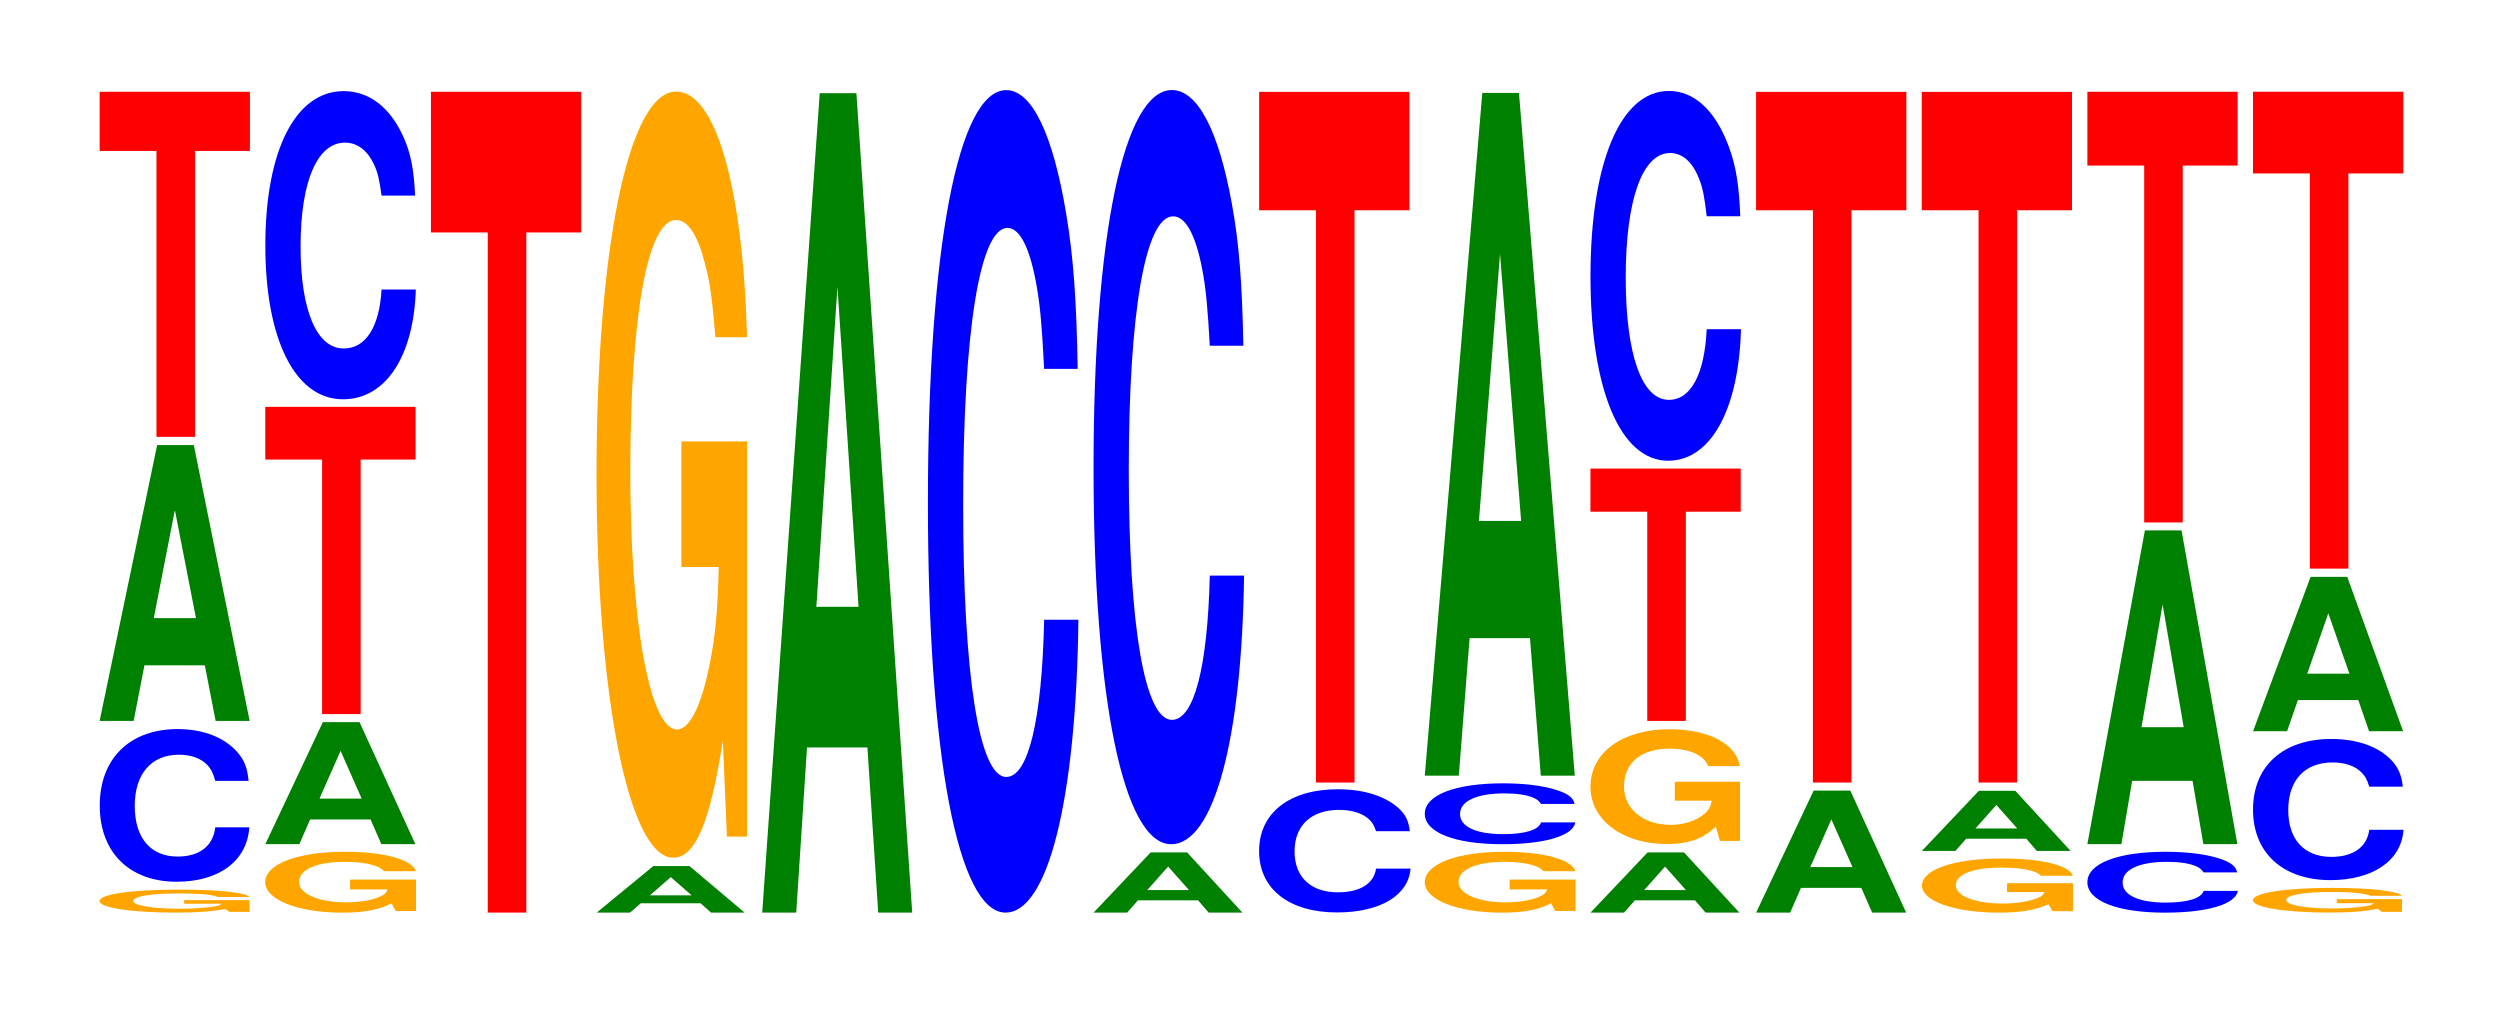
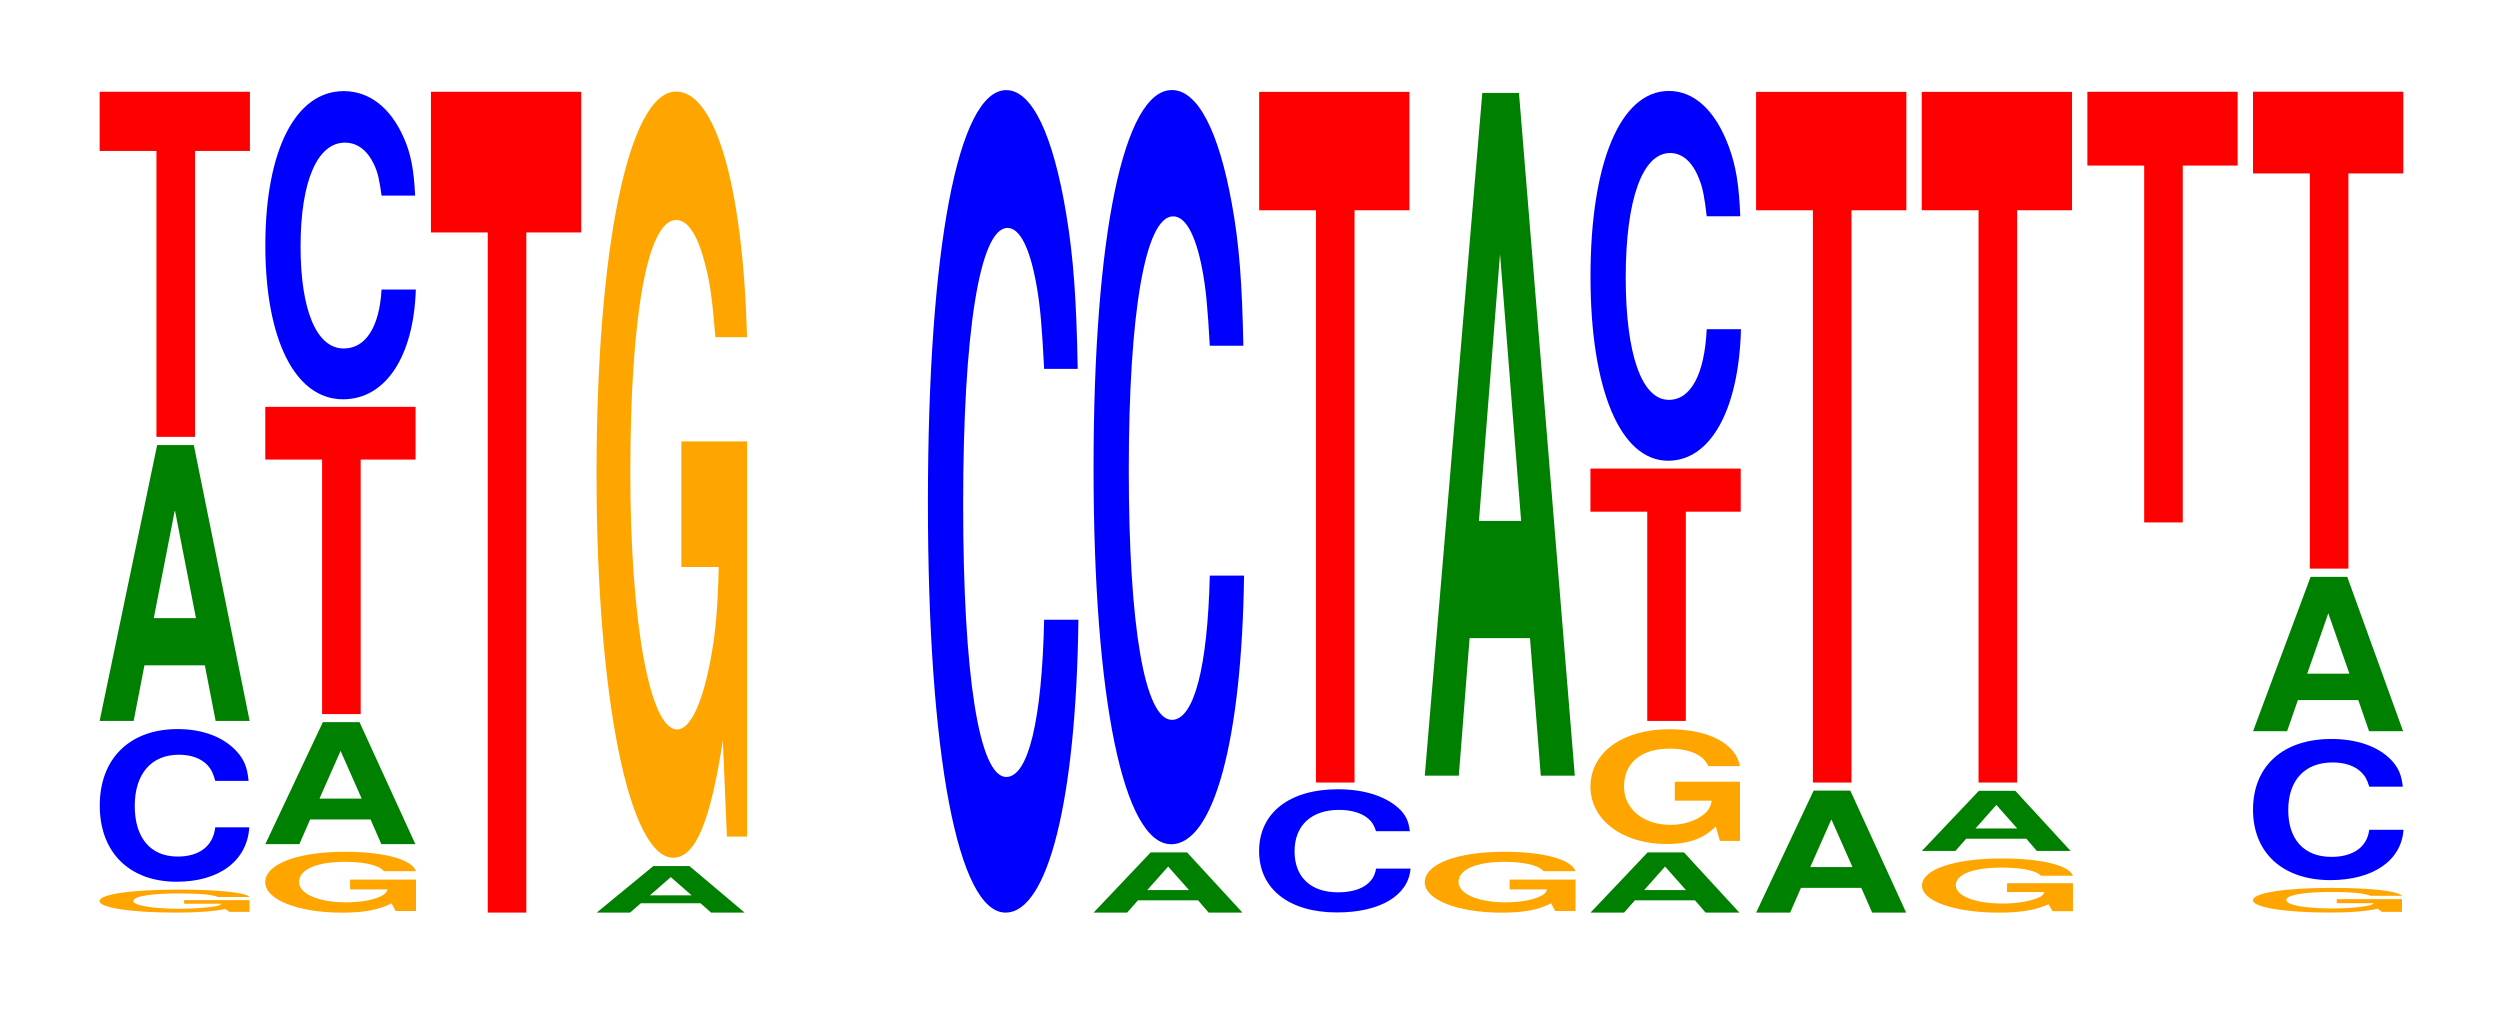
<svg xmlns="http://www.w3.org/2000/svg" xmlns:xlink="http://www.w3.org/1999/xlink" width="163pt" height="66pt" viewBox="0 0 163 66" version="1.1">
  <defs>
    <g>
      <symbol overflow="visible" id="glyph0-0">
        <path style="stroke:none;" d="M 10.391 -0.766 L 6.125 -0.766 L 6.125 -0.531 L 8.562 -0.531 C 8.5 -0.438 8.344 -0.391 8.031 -0.344 C 7.5 -0.266 6.703 -0.203 5.844 -0.203 C 4.078 -0.203 2.812 -0.422 2.812 -0.703 C 2.812 -1.016 3.938 -1.203 5.797 -1.203 C 6.547 -1.203 7.203 -1.172 7.672 -1.125 C 7.984 -1.078 8.141 -1.047 8.344 -0.969 L 10.391 -0.969 C 10.141 -1.266 8.344 -1.453 5.781 -1.453 C 2.703 -1.453 0.609 -1.156 0.609 -0.703 C 0.609 -0.266 2.719 0.047 5.594 0.047 C 7.031 0.047 8 -0.031 8.812 -0.188 L 9.078 0 L 10.391 0 Z M 10.391 -0.766 " />
      </symbol>
      <symbol overflow="visible" id="glyph1-0">
        <path style="stroke:none;" d="M 10.375 -6.281 C 10.297 -7.109 10.109 -7.625 9.641 -8.156 C 8.781 -9.125 7.406 -9.656 5.75 -9.656 C 2.625 -9.656 0.672 -7.734 0.672 -4.672 C 0.672 -1.609 2.609 0.297 5.688 0.297 C 8.453 0.297 10.281 -1.062 10.422 -3.25 L 8.203 -3.25 C 8.062 -2.031 7.172 -1.344 5.75 -1.344 C 3.984 -1.344 2.953 -2.562 2.953 -4.641 C 2.953 -6.734 4.031 -7.984 5.828 -7.984 C 6.625 -7.984 7.281 -7.75 7.703 -7.297 C 7.938 -7.031 8.062 -6.797 8.203 -6.281 Z M 10.375 -6.281 " />
      </symbol>
      <symbol overflow="visible" id="glyph2-0">
        <path style="stroke:none;" d="M 7.234 -3.625 L 7.938 0 L 10.156 0 L 6.516 -17.984 L 4.125 -17.984 L 0.375 0 L 2.594 0 L 3.297 -3.625 Z M 6.656 -6.703 L 3.906 -6.703 L 5.281 -13.75 Z M 6.656 -6.703 " />
      </symbol>
      <symbol overflow="visible" id="glyph3-0">
        <path style="stroke:none;" d="M 6.453 -18.641 L 10.031 -18.641 L 10.031 -22.5 L 0.234 -22.5 L 0.234 -18.641 L 3.938 -18.641 L 3.938 0 L 6.453 0 Z M 6.453 -18.641 " />
      </symbol>
      <symbol overflow="visible" id="glyph4-0">
        <path style="stroke:none;" d="M 10.438 -2.031 L 6.141 -2.031 L 6.141 -1.391 L 8.578 -1.391 C 8.531 -1.172 8.375 -1.047 8.062 -0.906 C 7.531 -0.672 6.719 -0.547 5.875 -0.547 C 4.094 -0.547 2.812 -1.094 2.812 -1.875 C 2.812 -2.688 3.953 -3.188 5.812 -3.188 C 6.578 -3.188 7.219 -3.109 7.703 -2.953 C 8.016 -2.859 8.172 -2.766 8.359 -2.578 L 10.438 -2.578 C 10.172 -3.344 8.375 -3.844 5.797 -3.844 C 2.719 -3.844 0.609 -3.047 0.609 -1.859 C 0.609 -0.719 2.734 0.125 5.625 0.125 C 7.062 0.125 8.031 -0.062 8.844 -0.484 L 9.109 0.016 L 10.438 0.016 Z M 10.438 -2.031 " />
      </symbol>
      <symbol overflow="visible" id="glyph5-0">
        <path style="stroke:none;" d="M 7.234 -1.609 L 7.938 0 L 10.156 0 L 6.516 -7.953 L 4.125 -7.953 L 0.375 0 L 2.594 0 L 3.297 -1.609 Z M 6.656 -2.969 L 3.906 -2.969 L 5.281 -6.078 Z M 6.656 -2.969 " />
      </symbol>
      <symbol overflow="visible" id="glyph6-0">
        <path style="stroke:none;" d="M 6.453 -16.594 L 10.031 -16.594 L 10.031 -20.031 L 0.234 -20.031 L 0.234 -16.594 L 3.938 -16.594 L 3.938 0 L 6.453 0 Z M 6.453 -16.594 " />
      </symbol>
      <symbol overflow="visible" id="glyph7-0">
        <path style="stroke:none;" d="M 10.438 -12.672 C 10.359 -14.328 10.172 -15.391 9.688 -16.469 C 8.828 -18.406 7.453 -19.484 5.781 -19.484 C 2.641 -19.484 0.672 -15.625 0.672 -9.422 C 0.672 -3.266 2.625 0.609 5.734 0.609 C 8.5 0.609 10.344 -2.156 10.484 -6.547 L 8.25 -6.547 C 8.109 -4.109 7.219 -2.703 5.781 -2.703 C 4.016 -2.703 2.969 -5.188 2.969 -9.359 C 2.969 -13.594 4.062 -16.125 5.859 -16.125 C 6.656 -16.125 7.312 -15.641 7.75 -14.719 C 8 -14.203 8.109 -13.703 8.25 -12.672 Z M 10.438 -12.672 " />
      </symbol>
      <symbol overflow="visible" id="glyph8-0">
        <path style="stroke:none;" d="M 6.453 -44.344 L 10.031 -44.344 L 10.031 -53.516 L 0.234 -53.516 L 0.234 -44.344 L 3.938 -44.344 L 3.938 0 L 6.453 0 Z M 6.453 -44.344 " />
      </symbol>
      <symbol overflow="visible" id="glyph9-0">
        <path style="stroke:none;" d="M 7.141 -0.609 L 7.828 0 L 10.016 0 L 6.422 -3.031 L 4.062 -3.031 L 0.375 0 L 2.547 0 L 3.25 -0.609 Z M 6.562 -1.125 L 3.844 -1.125 L 5.203 -2.312 Z M 6.562 -1.125 " />
      </symbol>
      <symbol overflow="visible" id="glyph10-0">
        <path style="stroke:none;" d="M 10.422 -25.641 L 6.141 -25.641 L 6.141 -17.453 L 8.578 -17.453 C 8.516 -14.781 8.375 -13.141 8.047 -11.438 C 7.516 -8.562 6.719 -6.859 5.859 -6.859 C 4.094 -6.859 2.812 -13.797 2.812 -23.609 C 2.812 -33.875 3.938 -40.078 5.797 -40.078 C 6.562 -40.078 7.203 -39.109 7.688 -37.203 C 8 -36.031 8.156 -34.922 8.359 -32.438 L 10.422 -32.438 C 10.156 -42.25 8.375 -48.453 5.797 -48.453 C 2.719 -48.453 0.609 -38.312 0.609 -23.469 C 0.609 -9.031 2.719 1.5 5.609 1.5 C 7.047 1.5 8.016 -0.781 8.844 -6.141 L 9.109 0.125 L 10.422 0.125 Z M 10.422 -25.641 " />
      </symbol>
      <symbol overflow="visible" id="glyph11-0">
-         <path style="stroke:none;" d="M 7.234 -10.766 L 7.938 0 L 10.156 0 L 6.516 -53.422 L 4.125 -53.422 L 0.375 0 L 2.594 0 L 3.297 -10.766 Z M 6.656 -19.938 L 3.906 -19.938 L 5.281 -40.812 Z M 6.656 -19.938 " />
-       </symbol>
+         </symbol>
      <symbol overflow="visible" id="glyph12-0">
        <path style="stroke:none;" d="M 10.438 -33.844 C 10.359 -38.266 10.172 -41.062 9.688 -43.953 C 8.828 -49.141 7.453 -52.016 5.781 -52.016 C 2.641 -52.016 0.672 -41.703 0.672 -25.125 C 0.672 -8.703 2.625 1.609 5.734 1.609 C 8.5 1.609 10.344 -5.75 10.484 -17.484 L 8.25 -17.484 C 8.109 -10.953 7.219 -7.234 5.781 -7.234 C 4.016 -7.234 2.969 -13.828 2.969 -25 C 2.969 -36.297 4.062 -43.031 5.859 -43.031 C 6.656 -43.031 7.312 -41.766 7.75 -39.312 C 8 -37.906 8.109 -36.578 8.25 -33.844 Z M 10.438 -33.844 " />
      </symbol>
      <symbol overflow="visible" id="glyph13-0">
        <path style="stroke:none;" d="M 7.188 -0.797 L 7.875 0 L 10.078 0 L 6.469 -3.922 L 4.094 -3.922 L 0.375 0 L 2.562 0 L 3.266 -0.797 Z M 6.594 -1.469 L 3.875 -1.469 L 5.234 -3 Z M 6.594 -1.469 " />
      </symbol>
      <symbol overflow="visible" id="glyph14-0">
        <path style="stroke:none;" d="M 10.438 -31.016 C 10.359 -35.078 10.172 -37.656 9.688 -40.281 C 8.828 -45.047 7.453 -47.688 5.781 -47.688 C 2.641 -47.688 0.672 -38.234 0.672 -23.047 C 0.672 -7.984 2.625 1.484 5.734 1.484 C 8.5 1.484 10.344 -5.281 10.484 -16.031 L 8.25 -16.031 C 8.109 -10.047 7.219 -6.625 5.781 -6.625 C 4.016 -6.625 2.969 -12.672 2.969 -22.906 C 2.969 -33.281 4.062 -39.453 5.859 -39.453 C 6.656 -39.453 7.312 -38.297 7.75 -36.047 C 8 -34.75 8.109 -33.531 8.25 -31.016 Z M 10.438 -31.016 " />
      </symbol>
      <symbol overflow="visible" id="glyph15-0">
        <path style="stroke:none;" d="M 10.5 -5.062 C 10.422 -5.734 10.219 -6.156 9.75 -6.578 C 8.875 -7.359 7.5 -7.797 5.812 -7.797 C 2.641 -7.797 0.672 -6.25 0.672 -3.766 C 0.672 -1.297 2.625 0.234 5.75 0.234 C 8.547 0.234 10.406 -0.859 10.547 -2.625 L 8.297 -2.625 C 8.156 -1.641 7.25 -1.078 5.812 -1.078 C 4.031 -1.078 2.984 -2.078 2.984 -3.75 C 2.984 -5.438 4.078 -6.453 5.891 -6.453 C 6.688 -6.453 7.359 -6.25 7.781 -5.891 C 8.031 -5.672 8.156 -5.484 8.297 -5.062 Z M 10.5 -5.062 " />
      </symbol>
      <symbol overflow="visible" id="glyph16-0">
        <path style="stroke:none;" d="M 6.453 -37.312 L 10.031 -37.312 L 10.031 -45.031 L 0.234 -45.031 L 0.234 -37.312 L 3.938 -37.312 L 3.938 0 L 6.453 0 Z M 6.453 -37.312 " />
      </symbol>
      <symbol overflow="visible" id="glyph17-0">
-         <path style="stroke:none;" d="M 10.438 -2.5 C 10.359 -2.828 10.172 -3.031 9.688 -3.25 C 8.828 -3.625 7.453 -3.844 5.781 -3.844 C 2.641 -3.844 0.672 -3.078 0.672 -1.859 C 0.672 -0.641 2.625 0.125 5.734 0.125 C 8.5 0.125 10.344 -0.422 10.484 -1.297 L 8.25 -1.297 C 8.109 -0.812 7.219 -0.531 5.781 -0.531 C 4.016 -0.531 2.969 -1.016 2.969 -1.844 C 2.969 -2.688 4.062 -3.188 5.859 -3.188 C 6.656 -3.188 7.312 -3.094 7.75 -2.906 C 8 -2.797 8.109 -2.703 8.25 -2.5 Z M 10.438 -2.5 " />
-       </symbol>
+         </symbol>
      <symbol overflow="visible" id="glyph18-0">
        <path style="stroke:none;" d="M 7.234 -8.969 L 7.938 0 L 10.156 0 L 6.516 -44.516 L 4.125 -44.516 L 0.375 0 L 2.594 0 L 3.297 -8.969 Z M 6.656 -16.609 L 3.906 -16.609 L 5.281 -34.016 Z M 6.656 -16.609 " />
      </symbol>
      <symbol overflow="visible" id="glyph19-0">
        <path style="stroke:none;" d="M 10.359 -3.844 L 6.109 -3.844 L 6.109 -2.609 L 8.516 -2.609 C 8.453 -2.219 8.312 -1.969 8 -1.719 C 7.469 -1.281 6.672 -1.031 5.828 -1.031 C 4.062 -1.031 2.797 -2.062 2.797 -3.531 C 2.797 -5.078 3.922 -6 5.766 -6 C 6.531 -6 7.172 -5.859 7.641 -5.578 C 7.953 -5.391 8.109 -5.234 8.297 -4.859 L 10.359 -4.859 C 10.094 -6.328 8.312 -7.266 5.75 -7.266 C 2.688 -7.266 0.609 -5.734 0.609 -3.516 C 0.609 -1.359 2.703 0.219 5.578 0.219 C 7 0.219 7.969 -0.125 8.781 -0.922 L 9.047 0.016 L 10.359 0.016 Z M 10.359 -3.844 " />
      </symbol>
      <symbol overflow="visible" id="glyph20-0">
        <path style="stroke:none;" d="M 6.453 -13.641 L 10.031 -13.641 L 10.031 -16.453 L 0.234 -16.453 L 0.234 -13.641 L 3.938 -13.641 L 3.938 0 L 6.453 0 Z M 6.453 -13.641 " />
      </symbol>
      <symbol overflow="visible" id="glyph21-0">
        <path style="stroke:none;" d="M 10.438 -15.219 C 10.359 -17.203 10.172 -18.469 9.688 -19.766 C 8.828 -22.094 7.453 -23.391 5.781 -23.391 C 2.641 -23.391 0.672 -18.75 0.672 -11.297 C 0.672 -3.906 2.625 0.719 5.734 0.719 C 8.5 0.719 10.344 -2.594 10.484 -7.859 L 8.25 -7.859 C 8.109 -4.922 7.219 -3.25 5.781 -3.25 C 4.016 -3.25 2.969 -6.219 2.969 -11.234 C 2.969 -16.312 4.062 -19.344 5.859 -19.344 C 6.656 -19.344 7.312 -18.781 7.75 -17.672 C 8 -17.047 8.109 -16.438 8.25 -15.219 Z M 10.438 -15.219 " />
      </symbol>
      <symbol overflow="visible" id="glyph22-0">
        <path style="stroke:none;" d="M 10.469 -1.812 L 6.172 -1.812 L 6.172 -1.234 L 8.609 -1.234 C 8.547 -1.047 8.406 -0.922 8.078 -0.812 C 7.547 -0.609 6.734 -0.484 5.891 -0.484 C 4.109 -0.484 2.828 -0.969 2.828 -1.672 C 2.828 -2.391 3.953 -2.828 5.828 -2.828 C 6.594 -2.828 7.234 -2.766 7.734 -2.625 C 8.031 -2.547 8.203 -2.469 8.391 -2.297 L 10.469 -2.297 C 10.203 -2.984 8.406 -3.422 5.812 -3.422 C 2.719 -3.422 0.625 -2.703 0.625 -1.656 C 0.625 -0.641 2.734 0.109 5.641 0.109 C 7.078 0.109 8.047 -0.062 8.875 -0.438 L 9.141 0.016 L 10.469 0.016 Z M 10.469 -1.812 " />
      </symbol>
      <symbol overflow="visible" id="glyph23-0">
-         <path style="stroke:none;" d="M 7.234 -4.125 L 7.938 0 L 10.156 0 L 6.516 -20.453 L 4.125 -20.453 L 0.375 0 L 2.594 0 L 3.297 -4.125 Z M 6.656 -7.625 L 3.906 -7.625 L 5.281 -15.625 Z M 6.656 -7.625 " />
-       </symbol>
+         </symbol>
      <symbol overflow="visible" id="glyph24-0">
        <path style="stroke:none;" d="M 6.453 -23.266 L 10.031 -23.266 L 10.031 -28.078 L 0.234 -28.078 L 0.234 -23.266 L 3.938 -23.266 L 3.938 0 L 6.453 0 Z M 6.453 -23.266 " />
      </symbol>
      <symbol overflow="visible" id="glyph25-0">
        <path style="stroke:none;" d="M 10.328 -0.828 L 6.078 -0.828 L 6.078 -0.562 L 8.484 -0.562 C 8.438 -0.484 8.281 -0.422 7.969 -0.375 C 7.453 -0.281 6.641 -0.219 5.812 -0.219 C 4.047 -0.219 2.781 -0.438 2.781 -0.766 C 2.781 -1.094 3.906 -1.297 5.75 -1.297 C 6.5 -1.297 7.141 -1.266 7.625 -1.203 C 7.922 -1.156 8.078 -1.125 8.281 -1.047 L 10.328 -1.047 C 10.062 -1.359 8.281 -1.562 5.734 -1.562 C 2.688 -1.562 0.609 -1.234 0.609 -0.75 C 0.609 -0.297 2.703 0.047 5.562 0.047 C 6.984 0.047 7.938 -0.031 8.75 -0.203 L 9.016 0 L 10.328 0 Z M 10.328 -0.828 " />
      </symbol>
      <symbol overflow="visible" id="glyph26-0">
        <path style="stroke:none;" d="M 10.438 -5.812 C 10.359 -6.562 10.156 -7.047 9.688 -7.547 C 8.828 -8.438 7.453 -8.922 5.781 -8.922 C 2.625 -8.922 0.672 -7.156 0.672 -4.312 C 0.672 -1.5 2.609 0.281 5.719 0.281 C 8.484 0.281 10.344 -0.984 10.484 -3 L 8.25 -3 C 8.109 -1.875 7.203 -1.234 5.781 -1.234 C 4 -1.234 2.969 -2.375 2.969 -4.281 C 2.969 -6.234 4.047 -7.391 5.859 -7.391 C 6.656 -7.391 7.312 -7.172 7.734 -6.75 C 7.984 -6.5 8.109 -6.281 8.25 -5.812 Z M 10.438 -5.812 " />
      </symbol>
      <symbol overflow="visible" id="glyph27-0">
        <path style="stroke:none;" d="M 7.234 -2.031 L 7.938 0 L 10.156 0 L 6.516 -10.062 L 4.125 -10.062 L 0.375 0 L 2.594 0 L 3.297 -2.031 Z M 6.656 -3.75 L 3.906 -3.75 L 5.281 -7.688 Z M 6.656 -3.75 " />
      </symbol>
      <symbol overflow="visible" id="glyph28-0">
        <path style="stroke:none;" d="M 6.453 -25.766 L 10.031 -25.766 L 10.031 -31.094 L 0.234 -31.094 L 0.234 -25.766 L 3.938 -25.766 L 3.938 0 L 6.453 0 Z M 6.453 -25.766 " />
      </symbol>
    </g>
  </defs>
  <g id="surface1">
    <g style="fill:rgb(100%,64.647%,0%);fill-opacity:1;">
      <use xlink:href="#glyph0-0" x="5.881" y="59.455" />
    </g>
    <g style="fill:rgb(0%,0%,100%);fill-opacity:1;">
      <use xlink:href="#glyph1-0" x="5.832" y="57.192" />
    </g>
    <g style="fill:rgb(0%,50.194%,0%);fill-opacity:1;">
      <use xlink:href="#glyph2-0" x="6.121" y="47.004" />
    </g>
    <g style="fill:rgb(100%,0%,0%);fill-opacity:1;">
      <use xlink:href="#glyph3-0" x="6.263" y="28.483" />
    </g>
    <g style="fill:rgb(100%,64.647%,0%);fill-opacity:1;">
      <use xlink:href="#glyph4-0" x="16.685" y="59.38" />
    </g>
    <g style="fill:rgb(0%,50.194%,0%);fill-opacity:1;">
      <use xlink:href="#glyph5-0" x="16.925" y="55.037" />
    </g>
    <g style="fill:rgb(100%,0%,0%);fill-opacity:1;">
      <use xlink:href="#glyph6-0" x="17.063" y="46.558" />
    </g>
    <g style="fill:rgb(0%,0%,100%);fill-opacity:1;">
      <use xlink:href="#glyph7-0" x="16.628" y="25.425" />
    </g>
    <g style="fill:rgb(100%,0%,0%);fill-opacity:1;">
      <use xlink:href="#glyph8-0" x="27.863" y="59.5" />
    </g>
    <g style="fill:rgb(0%,50.194%,0%);fill-opacity:1;">
      <use xlink:href="#glyph9-0" x="38.532" y="59.5" />
    </g>
    <g style="fill:rgb(100%,64.647%,0%);fill-opacity:1;">
      <use xlink:href="#glyph10-0" x="38.285" y="54.422" />
    </g>
    <g style="fill:rgb(0%,50.194%,0%);fill-opacity:1;">
      <use xlink:href="#glyph11-0" x="49.321" y="59.5" />
    </g>
    <g style="fill:rgb(0%,0%,100%);fill-opacity:1;">
      <use xlink:href="#glyph12-0" x="59.828" y="57.892" />
    </g>
    <g style="fill:rgb(0%,50.194%,0%);fill-opacity:1;">
      <use xlink:href="#glyph13-0" x="70.928" y="59.5" />
    </g>
    <g style="fill:rgb(0%,0%,100%);fill-opacity:1;">
      <use xlink:href="#glyph14-0" x="70.628" y="53.559" />
    </g>
    <g style="fill:rgb(0%,0%,100%);fill-opacity:1;">
      <use xlink:href="#glyph15-0" x="81.421" y="59.257" />
    </g>
    <g style="fill:rgb(100%,0%,0%);fill-opacity:1;">
      <use xlink:href="#glyph16-0" x="81.863" y="51.021" />
    </g>
    <g style="fill:rgb(100%,64.647%,0%);fill-opacity:1;">
      <use xlink:href="#glyph4-0" x="92.285" y="59.38" />
    </g>
    <g style="fill:rgb(0%,0%,100%);fill-opacity:1;">
      <use xlink:href="#glyph17-0" x="92.225" y="54.917" />
    </g>
    <g style="fill:rgb(0%,50.194%,0%);fill-opacity:1;">
      <use xlink:href="#glyph18-0" x="92.521" y="50.574" />
    </g>
    <g style="fill:rgb(0%,50.194%,0%);fill-opacity:1;">
      <use xlink:href="#glyph13-0" x="103.328" y="59.5" />
    </g>
    <g style="fill:rgb(100%,64.647%,0%);fill-opacity:1;">
      <use xlink:href="#glyph19-0" x="103.088" y="54.812" />
    </g>
    <g style="fill:rgb(100%,0%,0%);fill-opacity:1;">
      <use xlink:href="#glyph20-0" x="103.463" y="47.004" />
    </g>
    <g style="fill:rgb(0%,0%,100%);fill-opacity:1;">
      <use xlink:href="#glyph21-0" x="103.028" y="29.321" />
    </g>
    <g style="fill:rgb(0%,50.194%,0%);fill-opacity:1;">
      <use xlink:href="#glyph5-0" x="114.125" y="59.5" />
    </g>
    <g style="fill:rgb(100%,0%,0%);fill-opacity:1;">
      <use xlink:href="#glyph16-0" x="114.263" y="51.021" />
    </g>
    <g style="fill:rgb(100%,64.647%,0%);fill-opacity:1;">
      <use xlink:href="#glyph22-0" x="124.688" y="59.395" />
    </g>
    <g style="fill:rgb(0%,50.194%,0%);fill-opacity:1;">
      <use xlink:href="#glyph13-0" x="124.928" y="55.483" />
    </g>
    <g style="fill:rgb(100%,0%,0%);fill-opacity:1;">
      <use xlink:href="#glyph16-0" x="125.063" y="51.021" />
    </g>
    <g style="fill:rgb(0%,0%,100%);fill-opacity:1;">
      <use xlink:href="#glyph17-0" x="135.425" y="59.38" />
    </g>
    <g style="fill:rgb(0%,50.194%,0%);fill-opacity:1;">
      <use xlink:href="#glyph23-0" x="135.721" y="55.037" />
    </g>
    <g style="fill:rgb(100%,0%,0%);fill-opacity:1;">
      <use xlink:href="#glyph24-0" x="135.863" y="34.062" />
    </g>
    <g style="fill:rgb(100%,64.647%,0%);fill-opacity:1;">
      <use xlink:href="#glyph25-0" x="146.281" y="59.452" />
    </g>
    <g style="fill:rgb(0%,0%,100%);fill-opacity:1;">
      <use xlink:href="#glyph26-0" x="146.225" y="57.103" />
    </g>
    <g style="fill:rgb(0%,50.194%,0%);fill-opacity:1;">
      <use xlink:href="#glyph27-0" x="146.525" y="47.674" />
    </g>
    <g style="fill:rgb(100%,0%,0%);fill-opacity:1;">
      <use xlink:href="#glyph28-0" x="146.663" y="37.074" />
    </g>
  </g>
</svg>